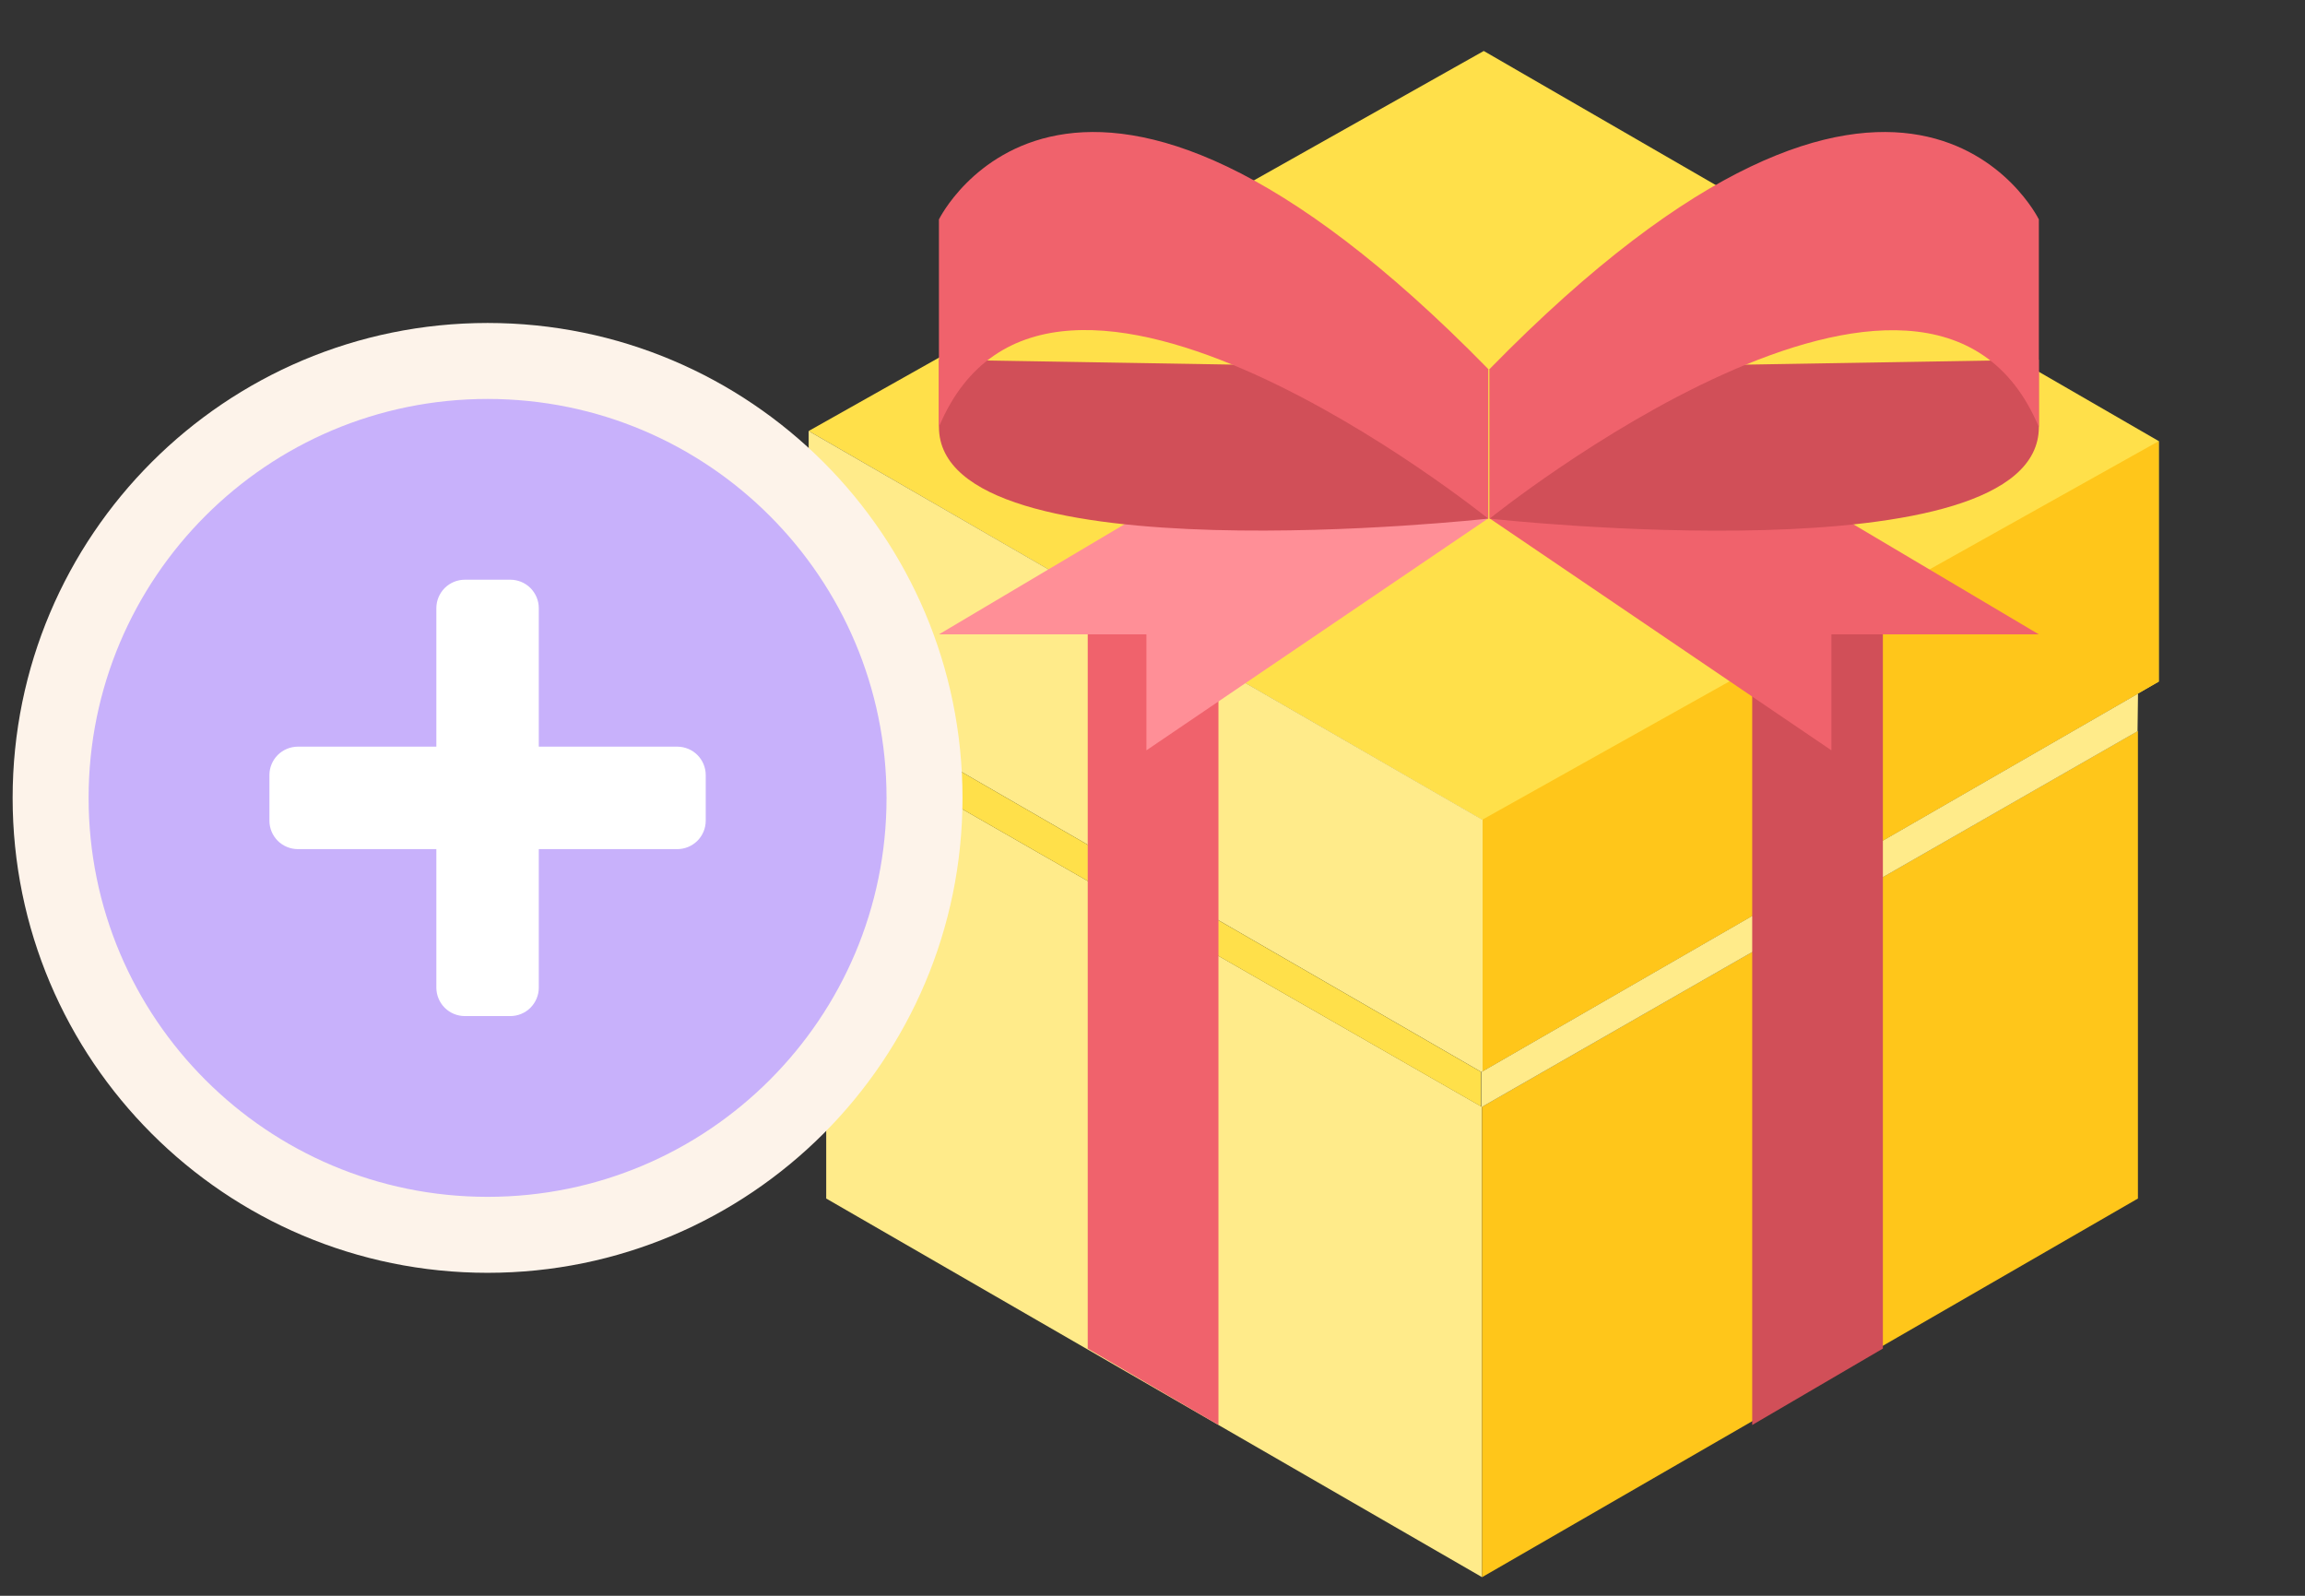
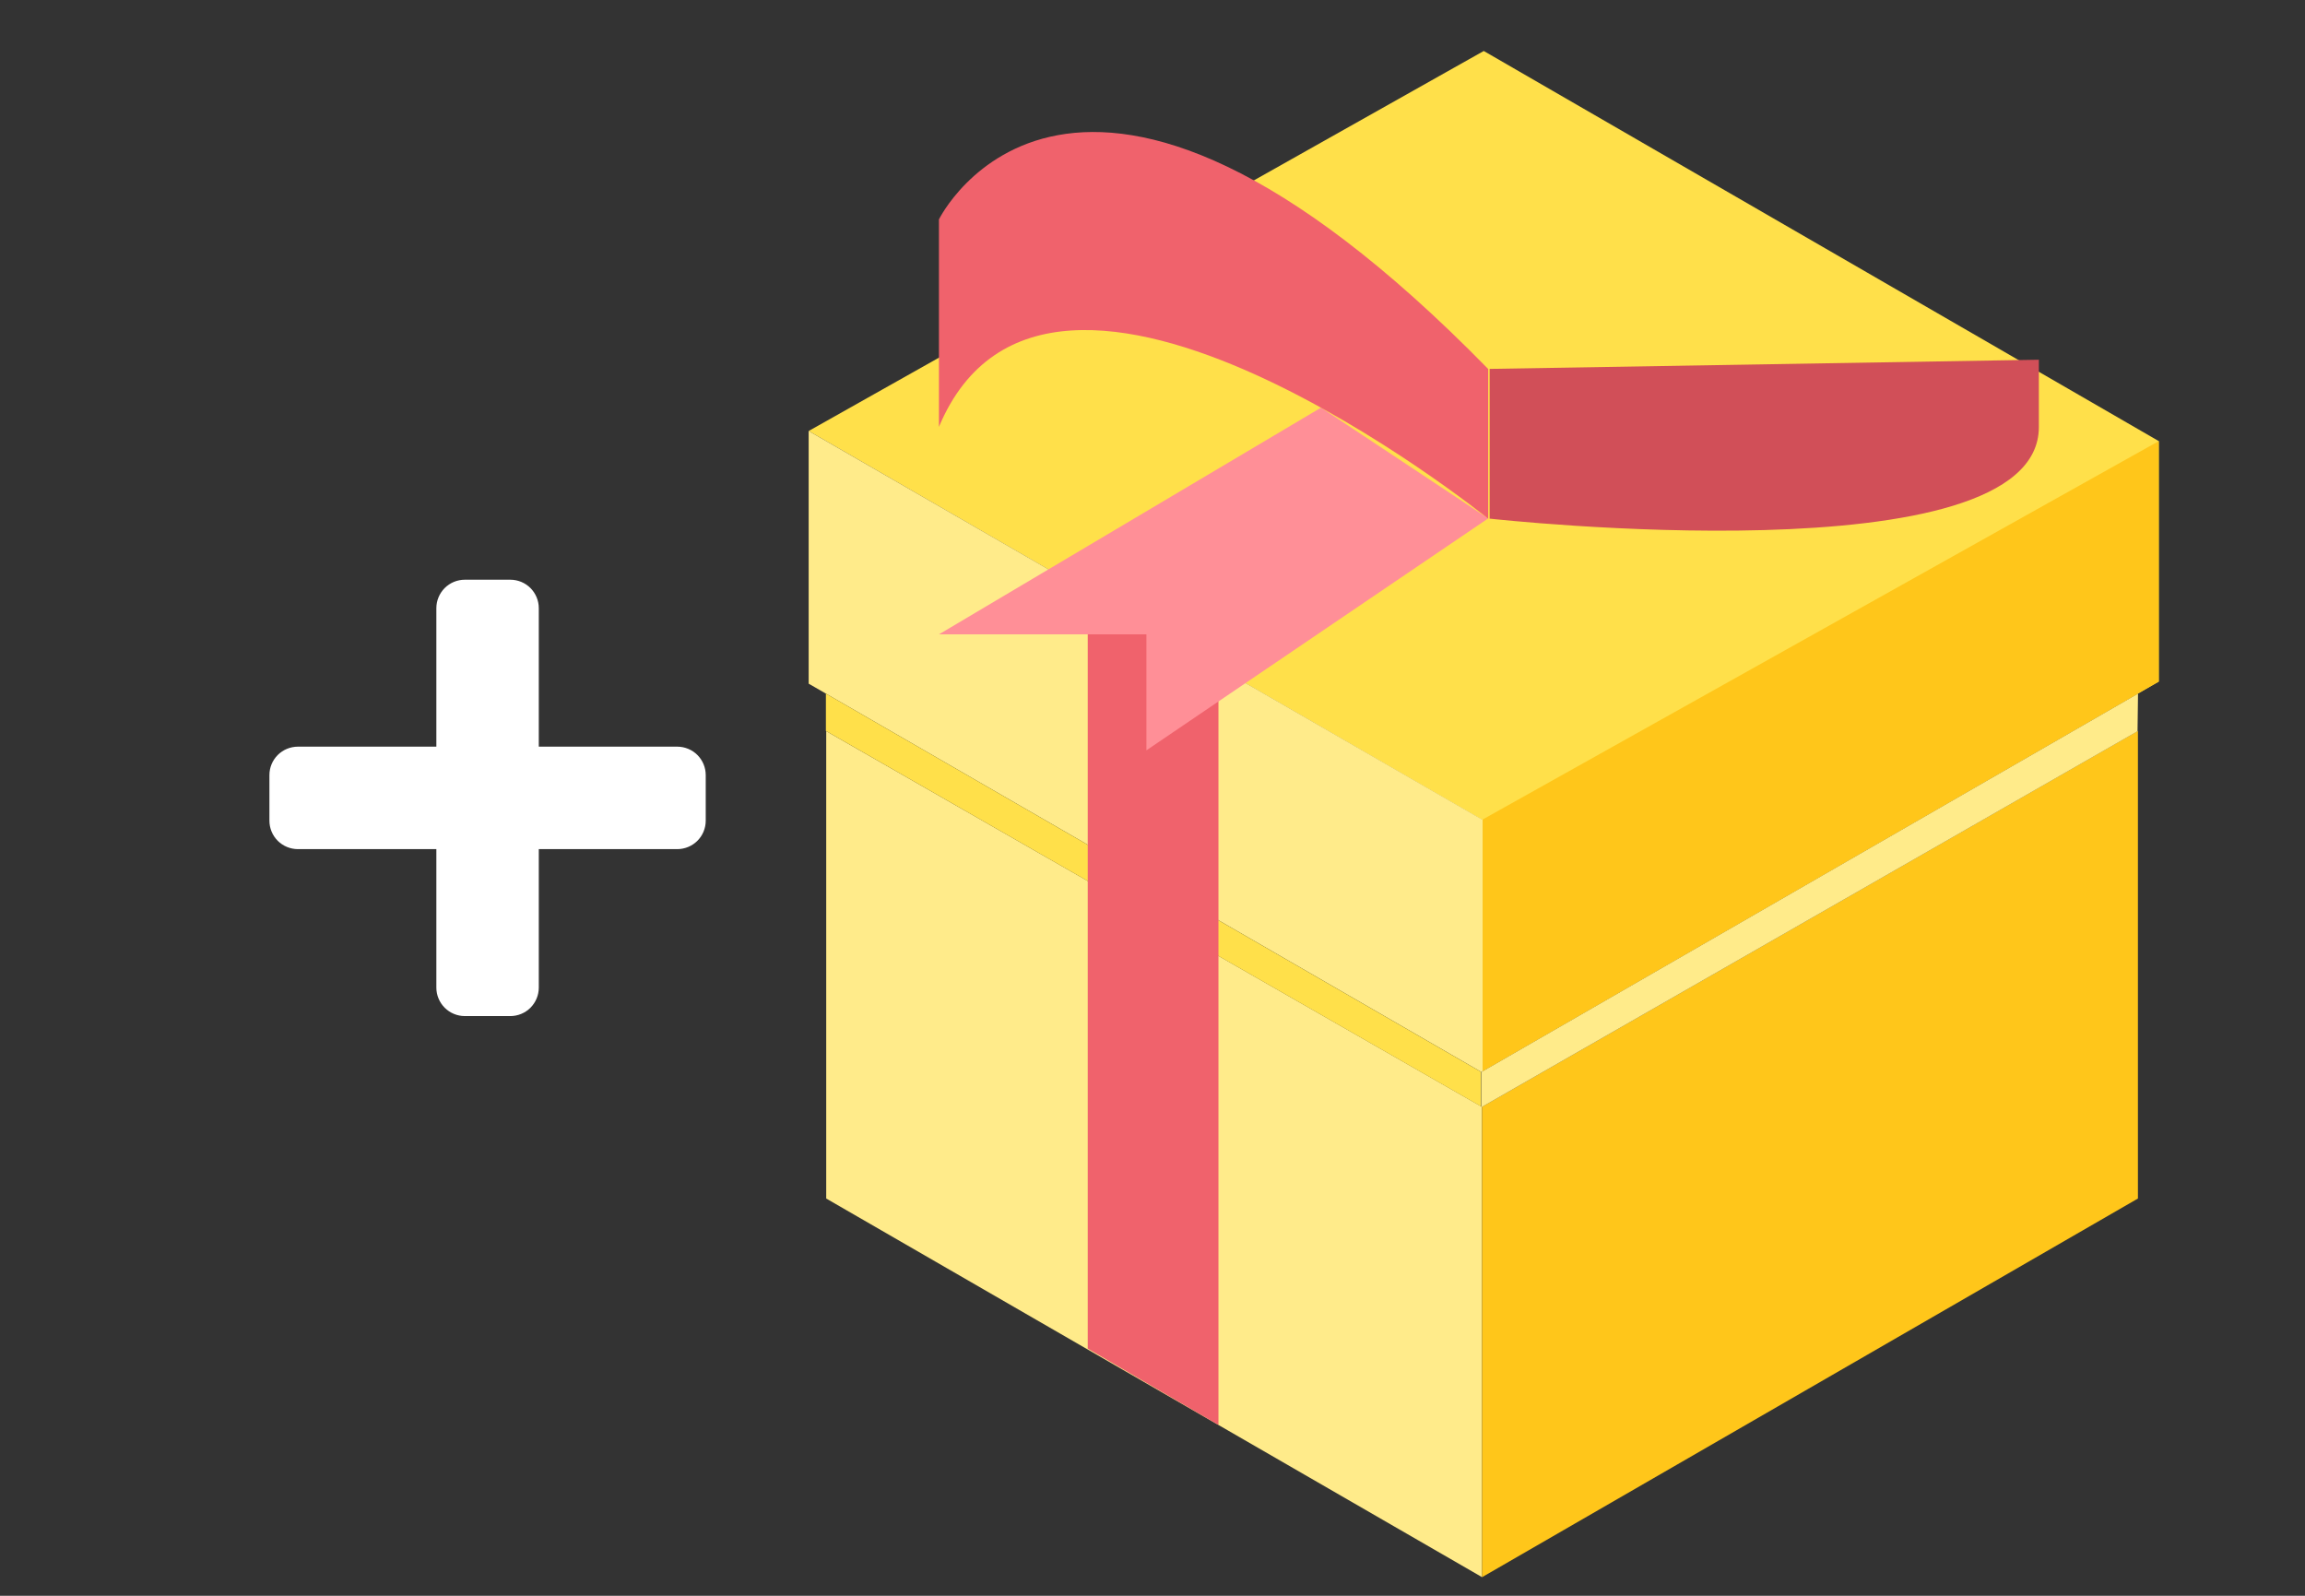
<svg xmlns="http://www.w3.org/2000/svg" fill="none" height="100%" overflow="visible" preserveAspectRatio="none" style="display: block;" viewBox="0 0 52 36" width="100%">
  <rect x="0" y="0" width="52" height="36" fill="#333333" stroke="none" />
  <g id="Frame 2085663293">
    <g id="fi_1842108">
      <path d="M33.449 18.487V24.165L33.435 24.172L48.701 15.376V9.951L33.473 1.15L18.243 9.723L33.435 18.495L33.449 18.487Z" fill="#FFE04A" id="Vector" />
      <path d="M18.639 27.038L33.435 35.58V24.972L18.639 16.494V27.038Z" fill="#FFEB8A" id="Vector_2" />
      <path d="M33.435 24.172L33.449 24.165V18.487H33.435L18.243 9.723V15.423L18.639 15.651L33.414 24.181H33.426L33.435 24.172Z" fill="#FFEB8A" id="Vector_3" />
      <path d="M33.435 35.58L48.231 27.038V16.489L33.435 24.968V35.58Z" fill="#FFC61A" id="Vector_4" />
      <path d="M18.632 15.647V16.49L33.414 24.963V24.182L18.632 15.647Z" fill="#FFE04A" id="Vector_5" />
      <path d="M33.432 24.97H33.444V24.955L33.432 24.97Z" fill="#FFE04A" id="Vector_6" />
      <path d="M48.233 15.647L41.115 19.748L33.432 24.176H33.42V24.971H33.432L48.222 16.497L48.233 15.647Z" fill="#FFEB8A" id="Vector_7" />
      <path d="M48.701 9.951L33.449 18.487V24.165L41.115 19.747L48.701 15.376V9.951Z" fill="#FFC61A" id="Vector_8" />
      <path d="M24.539 30.423V13.353L27.488 15.062V32.147L24.539 30.423Z" fill="#F0626C" id="Vector_9" />
-       <path d="M42.477 30.423V13.353L39.529 15.062V32.147L42.477 30.423Z" fill="#D14F58" id="Vector_10" />
-       <path d="M33.606 11.695L41.316 16.927V14.311H45.996L37.374 9.196L33.606 11.695Z" fill="#F0626C" id="Vector_11" />
      <path d="M33.606 11.7C33.606 11.7 45.996 13.077 45.996 9.634V8.115L33.606 8.322V11.7Z" fill="#D14F58" id="Vector_12" />
-       <path d="M33.606 11.7C33.606 11.7 43.518 3.714 45.996 9.635V4.95C45.996 4.95 42.966 -1.245 33.606 8.324V11.7Z" fill="#F0626C" id="Vector_13" />
      <path d="M33.573 11.695L25.863 16.927V14.311H21.182L29.802 9.196L33.573 11.695Z" fill="#FF8F97" id="Vector_14" />
-       <path d="M33.573 11.7C33.573 11.7 21.182 13.072 21.182 9.63V8.115L33.573 8.322V11.7Z" fill="#D14F58" id="Vector_15" />
      <path d="M33.573 11.7C33.573 11.7 23.664 3.71 21.182 9.63V4.95C21.182 4.95 24.21 -1.245 33.573 8.324V11.7Z" fill="#F0626C" id="Vector_16" />
    </g>
    <g id="add">
-       <path d="M11 8.143C16.444 8.143 20.857 12.556 20.857 18C20.857 23.444 16.444 27.857 11 27.857C5.556 27.857 1.142 23.444 1.142 18C1.142 12.556 5.556 8.143 11 8.143Z" fill="#C8B1FB" id="background" stroke="#FDF3EA" stroke-width="1.714" />
      <path d="M15.28 16.844H12.155V13.72C12.155 13.55 12.087 13.387 11.967 13.266C11.847 13.146 11.683 13.078 11.513 13.078H10.486C10.316 13.078 10.152 13.146 10.032 13.266C9.912 13.387 9.844 13.55 9.844 13.72V16.844H6.72C6.549 16.845 6.386 16.912 6.266 17.032C6.145 17.153 6.078 17.316 6.078 17.486V18.514C6.078 18.684 6.145 18.847 6.266 18.968C6.386 19.088 6.549 19.155 6.72 19.156H9.844V22.28C9.844 22.45 9.912 22.613 10.032 22.734C10.152 22.854 10.316 22.922 10.486 22.922H11.513C11.683 22.922 11.847 22.854 11.967 22.734C12.087 22.613 12.155 22.45 12.155 22.28V19.156H15.28C15.45 19.155 15.613 19.088 15.733 18.968C15.854 18.847 15.921 18.684 15.921 18.514V17.486C15.921 17.316 15.854 17.153 15.733 17.032C15.613 16.912 15.45 16.845 15.28 16.844Z" fill="white" id="Vector_17" />
    </g>
  </g>
</svg>